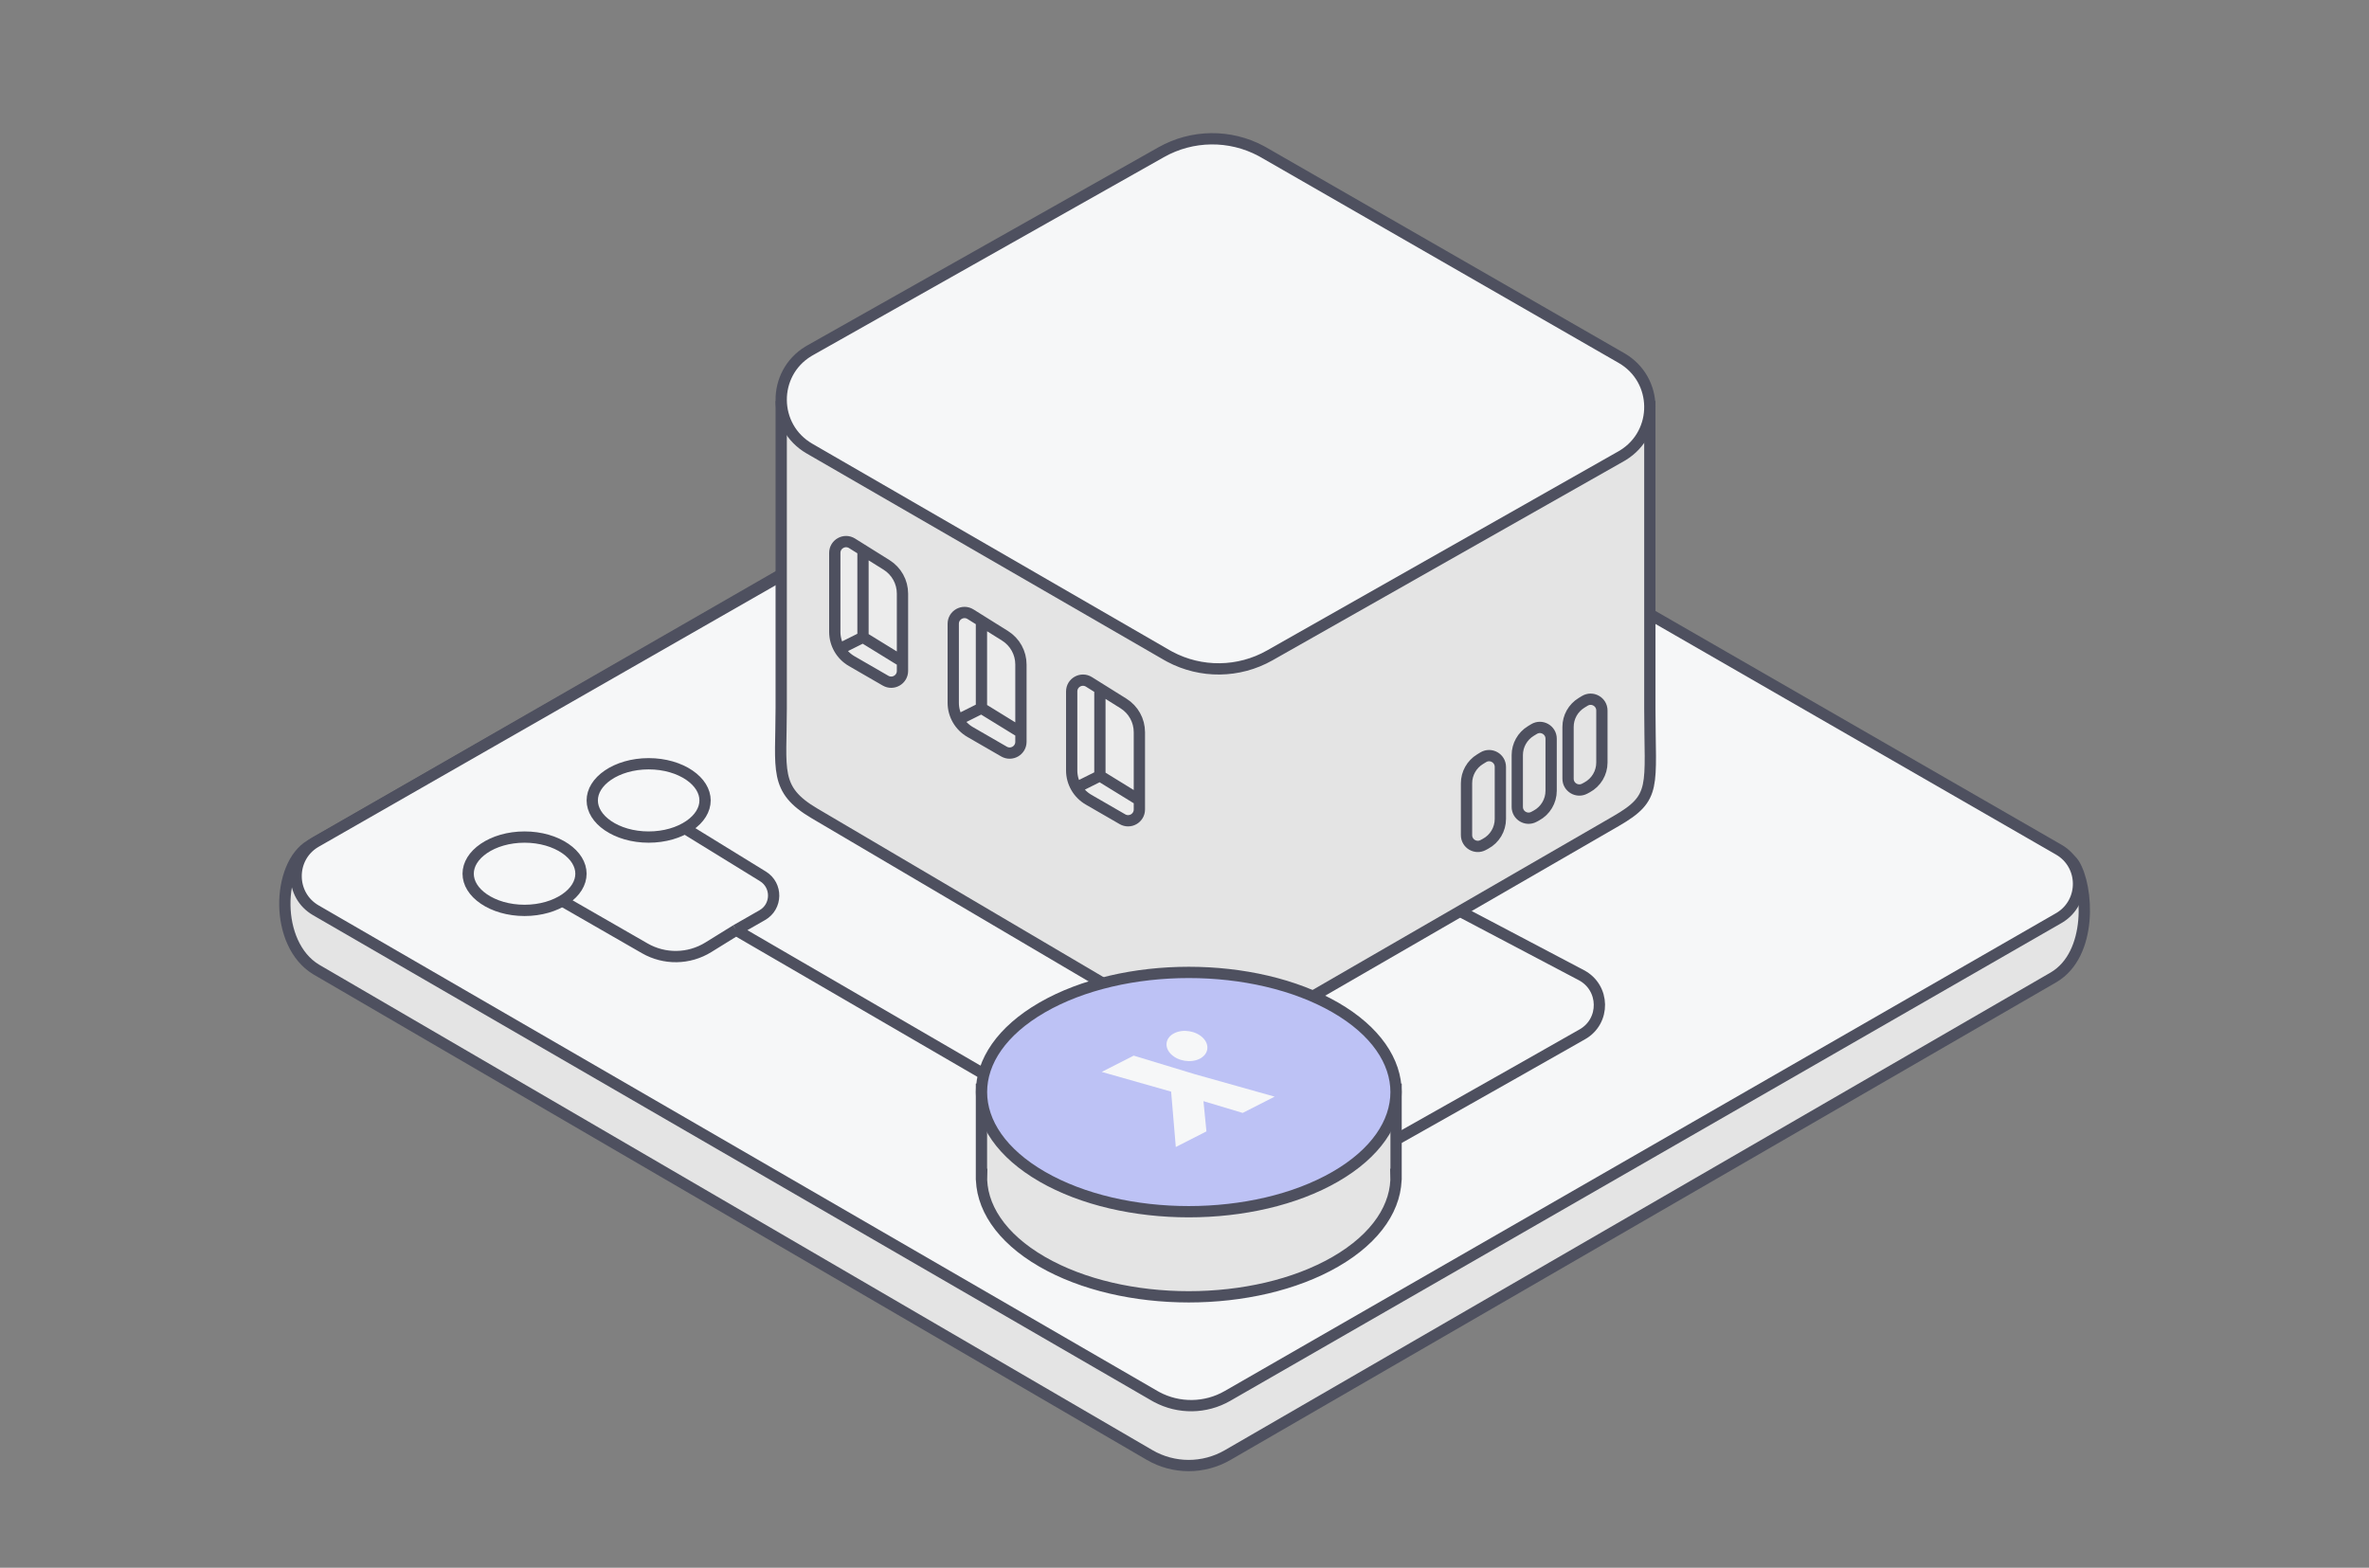
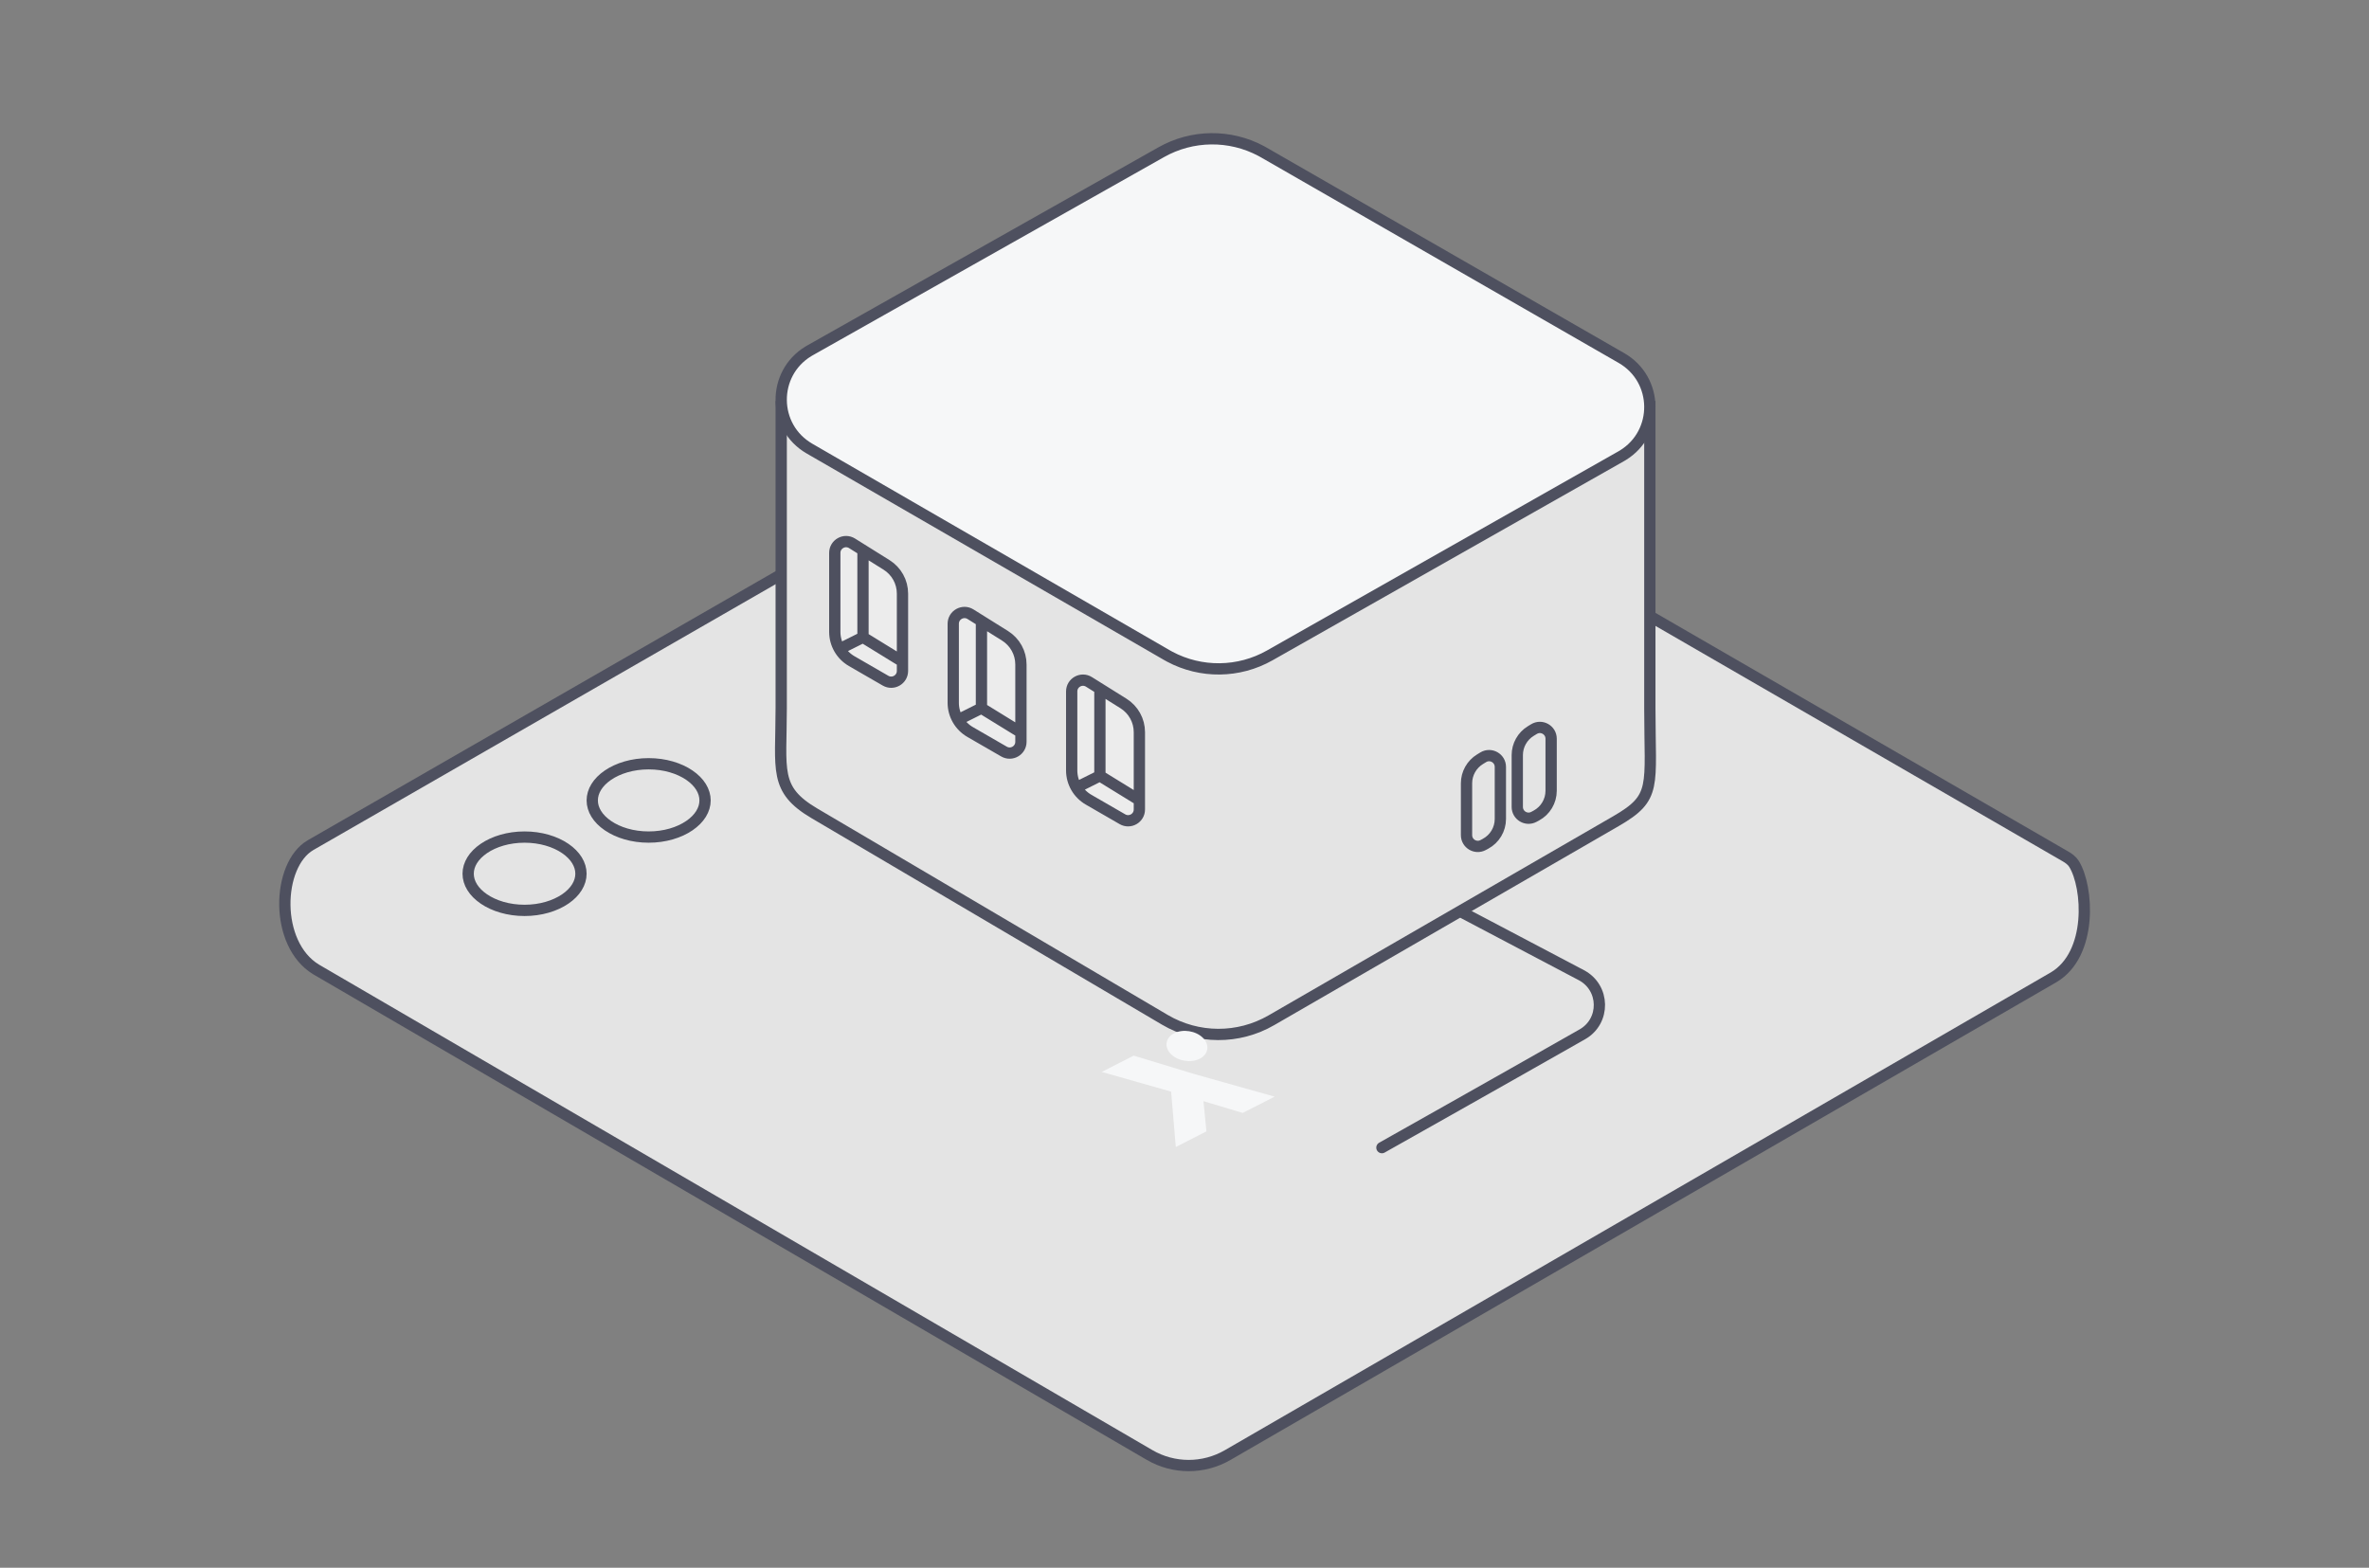
<svg xmlns="http://www.w3.org/2000/svg" width="420" height="278" viewBox="0 0 420 278" fill="none">
  <rect x="0" y="0" width="420" height="278" fill="#808080" stroke="none" />
  <path d="M56.037 171.901C48.573 167.373 49.073 153.373 55.037 149.873L201.073 65.873C205.351 63.409 210.073 60.872 220.059 67.372L366.164 151.846C366.767 152.195 367.344 152.606 367.71 153.2C370.246 157.316 371.021 169.199 364.088 173.294L217.649 258.016C213.358 260.499 208.081 260.491 203.798 257.995L56.037 171.901Z" fill="#E4E4E4" stroke="#4E505F" stroke-width="2" />
-   <path d="M203.315 64.961C207.186 62.745 211.911 62.682 215.83 64.769L216.207 64.978L364.995 150.662C369.597 153.312 369.666 159.905 365.207 162.675L364.991 162.805L217.625 247.527C213.742 249.76 208.994 249.822 205.063 247.718L204.686 247.507L55.99 161.412C51.396 158.752 51.341 152.161 55.805 149.4L56.02 149.272L203.315 64.961Z" fill="#F6F7F8" stroke="#4E505F" stroke-width="2" />
  <path d="M225.411 180.909L286.508 145.6C293.805 141.383 292.5 139.609 292.5 125.609V72.109H138.5L138.5 125.609C138.5 136.609 137.153 139.958 144.413 144.236L206.51 180.828C212.349 184.269 219.544 184.299 225.411 180.909Z" fill="#E4E4E4" stroke="#4E505F" stroke-width="2" />
  <path d="M205.884 26.983C211.363 23.892 218.034 23.821 223.563 26.762L224.095 27.057L287.461 63.482C294.098 67.298 294.173 76.771 287.72 80.725L287.407 80.909L225.111 116.218C219.615 119.333 212.914 119.403 207.367 116.438L206.834 116.142L143.519 79.549C136.892 75.719 136.838 66.248 143.297 62.309L143.609 62.125L205.884 26.983Z" fill="#F6F7F8" stroke="#4E505F" stroke-width="2" />
  <path d="M245 203.5C245 203.5 265.201 192.13 280.538 183.405C284.648 181.067 284.542 175.124 280.359 172.92L259.5 161.929" stroke="#4E505F" stroke-width="2" stroke-linecap="round" />
  <path d="M148 98.039V112.041C148 114.185 149.144 116.162 151 117.234L157 120.698C158.333 121.468 160 120.505 160 118.966V105.259C160 103.191 158.935 101.269 157.182 100.172L153 97.557L151.061 96.344C149.728 95.511 148 96.468 148 98.039Z" fill="#ECECEC" />
  <path d="M149 115L153 113M153 113V97.557M153 113L159.5 117M160 118.966V105.259C160 103.191 158.935 101.269 157.182 100.172L151.061 96.344C149.728 95.511 148 96.468 148 98.039C148 102.648 148 108.414 148 112.041C148 114.185 149.144 116.162 151 117.234L157 120.698C158.333 121.468 160 120.505 160 118.966Z" stroke="#4E505F" stroke-width="2" />
  <path d="M169 110.609V124.611C169 126.755 170.144 128.732 172 129.804L178 133.268C179.333 134.038 181 133.076 181 131.536V117.829C181 115.761 179.935 113.839 178.182 112.742L174 110.127L172.061 108.914C170.728 108.081 169 109.038 169 110.609Z" fill="#ECECEC" />
  <path d="M170 127.57L174 125.57M174 125.57V110.127M174 125.57L180.5 129.57M181 131.536V117.829C181 115.761 179.935 113.839 178.182 112.742L172.061 108.914C170.728 108.081 169 109.038 169 110.609C169 115.218 169 120.984 169 124.611C169 126.755 170.144 128.732 172 129.804L178 133.268C179.333 134.038 181 133.076 181 131.536Z" stroke="#4E505F" stroke-width="2" />
  <path d="M190 122.609V136.611C190 138.755 191.144 140.732 193 141.804L199 145.268C200.333 146.038 202 145.076 202 143.536V129.829C202 127.761 200.935 125.839 199.182 124.742L195 122.127L193.061 120.914C191.728 120.081 190 121.038 190 122.609Z" fill="#ECECEC" />
  <path d="M191 139.57L195 137.57M195 137.57V122.127M195 137.57L201.5 141.57M202 143.536V129.829C202 127.761 200.935 125.839 199.182 124.742L193.061 120.914C191.728 120.081 190 121.038 190 122.609C190 127.218 190 132.984 190 136.611C190 138.755 191.144 140.732 193 141.804L199 145.268C200.333 146.038 202 145.076 202 143.536Z" stroke="#4E505F" stroke-width="2" />
-   <path d="M284 125.99V135.216C284 137.057 282.989 138.748 281.367 139.619L280.947 139.845C279.615 140.562 278 139.597 278 138.084V128.895C278 127.151 278.909 125.533 280.397 124.626L280.959 124.283C282.292 123.471 284 124.429 284 125.99Z" stroke="#4E505F" stroke-width="2" />
  <path d="M275 130.99V140.216C275 142.057 273.989 143.748 272.367 144.619L271.947 144.845C270.615 145.562 269 144.597 269 143.084V133.895C269 132.151 269.909 130.533 271.397 129.626L271.959 129.283C273.292 128.471 275 129.429 275 130.99Z" stroke="#4E505F" stroke-width="2" />
  <path d="M266 135.99V145.216C266 147.057 264.989 148.748 263.367 149.619L262.947 149.845C261.615 150.562 260 149.597 260 148.084V138.895C260 137.151 260.909 135.533 262.397 134.626L262.959 134.283C264.292 133.471 266 134.429 266 135.99Z" stroke="#4E505F" stroke-width="2" />
-   <path d="M100 159.93L114.309 168.157C117.815 170.173 122.144 170.103 125.582 167.974L130.5 164.93M121.5 146.93L135.257 155.396C137.844 156.988 137.782 160.768 135.145 162.275L130.5 164.93M130.5 164.93L174.5 190.5" stroke="#4E505F" stroke-width="2" />
  <path d="M93 148.43C95.863 148.43 98.411 149.222 100.215 150.452C102.024 151.686 103 153.287 103 154.93C103 156.573 102.024 158.174 100.215 159.407C98.411 160.637 95.863 161.43 93 161.43C90.137 161.43 87.589 160.637 85.785 159.407C83.976 158.174 83 156.573 83 154.93C83 153.287 83.976 151.686 85.785 150.452C87.589 149.222 90.137 148.43 93 148.43Z" stroke="#4E505F" stroke-width="2" />
  <path d="M115 135.43C117.863 135.43 120.411 136.222 122.215 137.452C124.024 138.686 125 140.287 125 141.93C125 143.573 124.024 145.174 122.215 146.407C120.411 147.637 117.863 148.43 115 148.43C112.137 148.43 109.589 147.637 107.785 146.407C105.976 145.174 105 143.573 105 141.93C105 140.287 105.976 138.686 107.785 137.452C109.589 136.222 112.137 135.43 115 135.43Z" stroke="#4E505F" stroke-width="2" />
-   <path d="M174.018 208.236L174 208.236L174 193.146L185.829 193.146C199.886 185.644 221.626 185.644 235.683 193.146L247.512 193.146L247.512 208.236L247.494 208.236C247.721 213.831 244.137 219.469 236.741 223.739C222.39 232.024 199.122 232.024 184.771 223.739C177.375 219.469 173.791 213.831 174.018 208.236Z" fill="#E4E4E4" stroke="#4E505F" stroke-width="2" />
-   <path d="M184.771 178.644C199.122 170.358 222.39 170.358 236.741 178.644C251.092 186.93 251.092 200.363 236.741 208.649C222.39 216.934 199.122 216.934 184.771 208.649C170.42 200.363 170.42 186.93 184.771 178.644Z" fill="#BDC2F5" stroke="#4E505F" stroke-width="2" />
  <path d="M212.698 187.739C214.262 186.942 214.517 185.283 213.268 184.034C212.02 182.785 209.739 182.419 208.175 183.216C206.611 184.013 206.355 185.672 207.604 186.921C208.853 188.17 211.133 188.536 212.698 187.739Z" fill="#F6F7F8" />
  <path d="M225.982 194.458L211.886 190.494L200.991 187.186L195.324 190.073L207.628 193.569L208.458 203.387L213.889 200.62L213.361 195.26L220.314 197.346L225.982 194.458Z" fill="#F6F7F8" />
</svg>